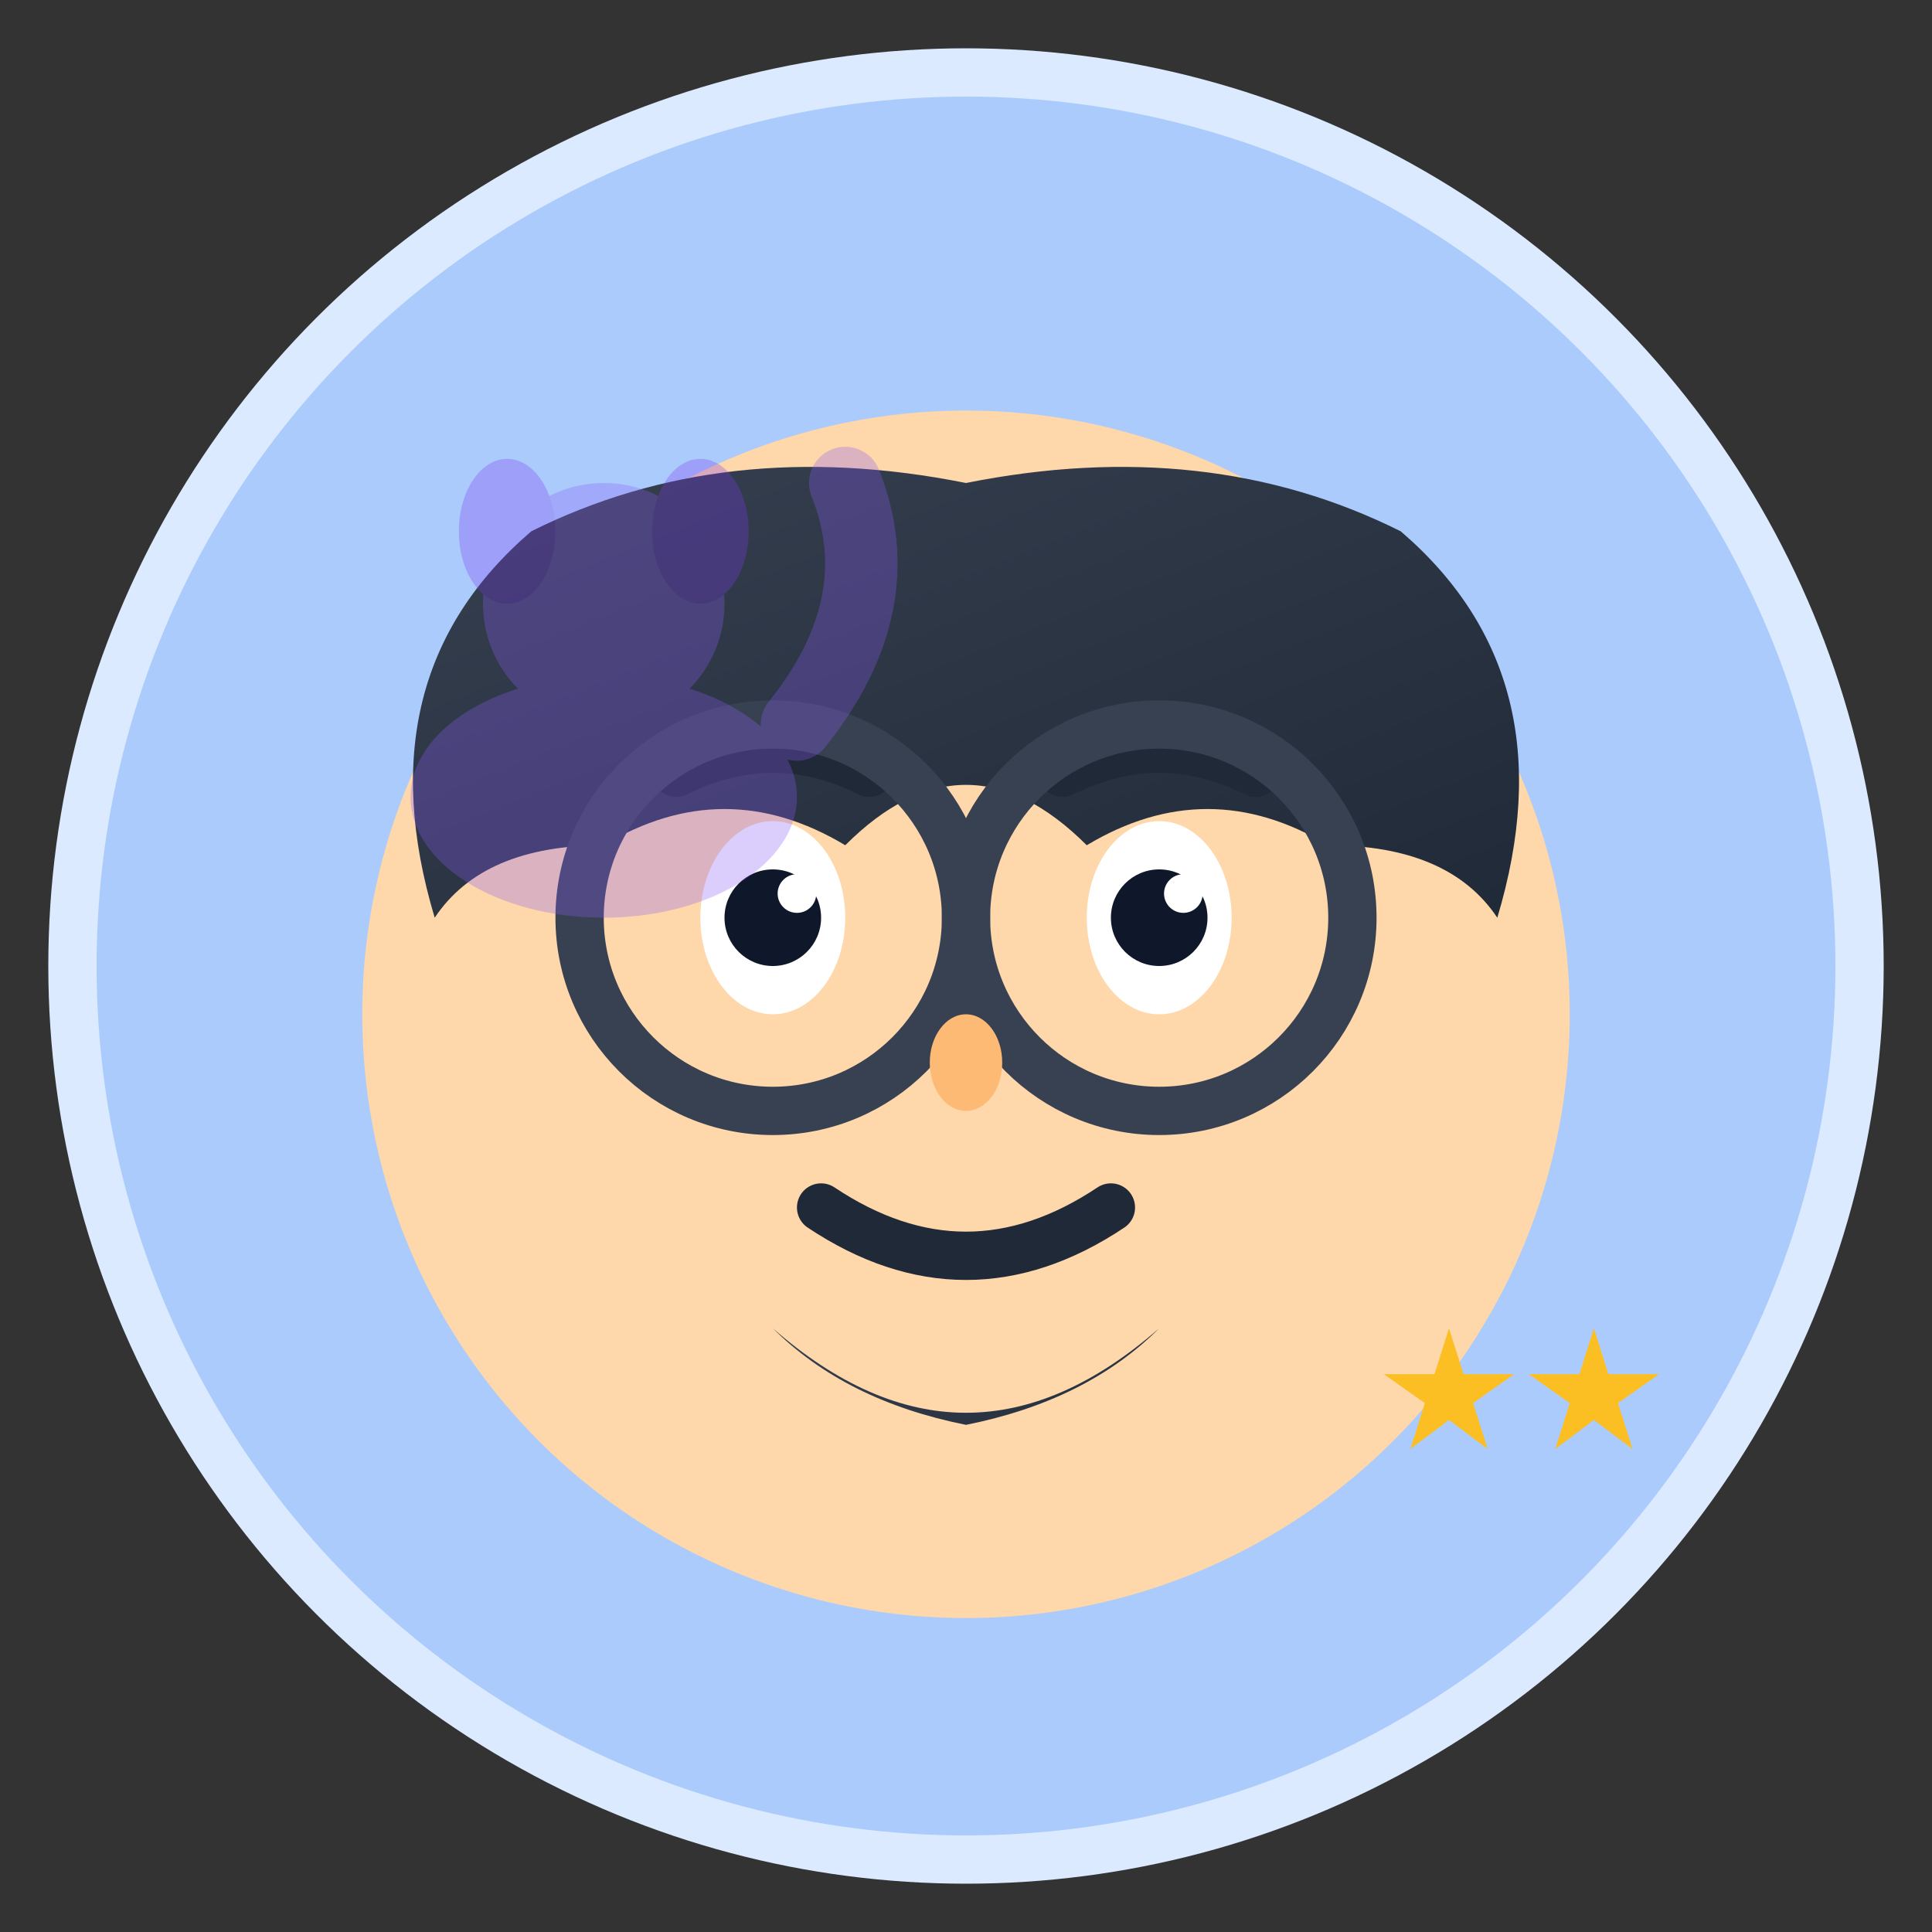
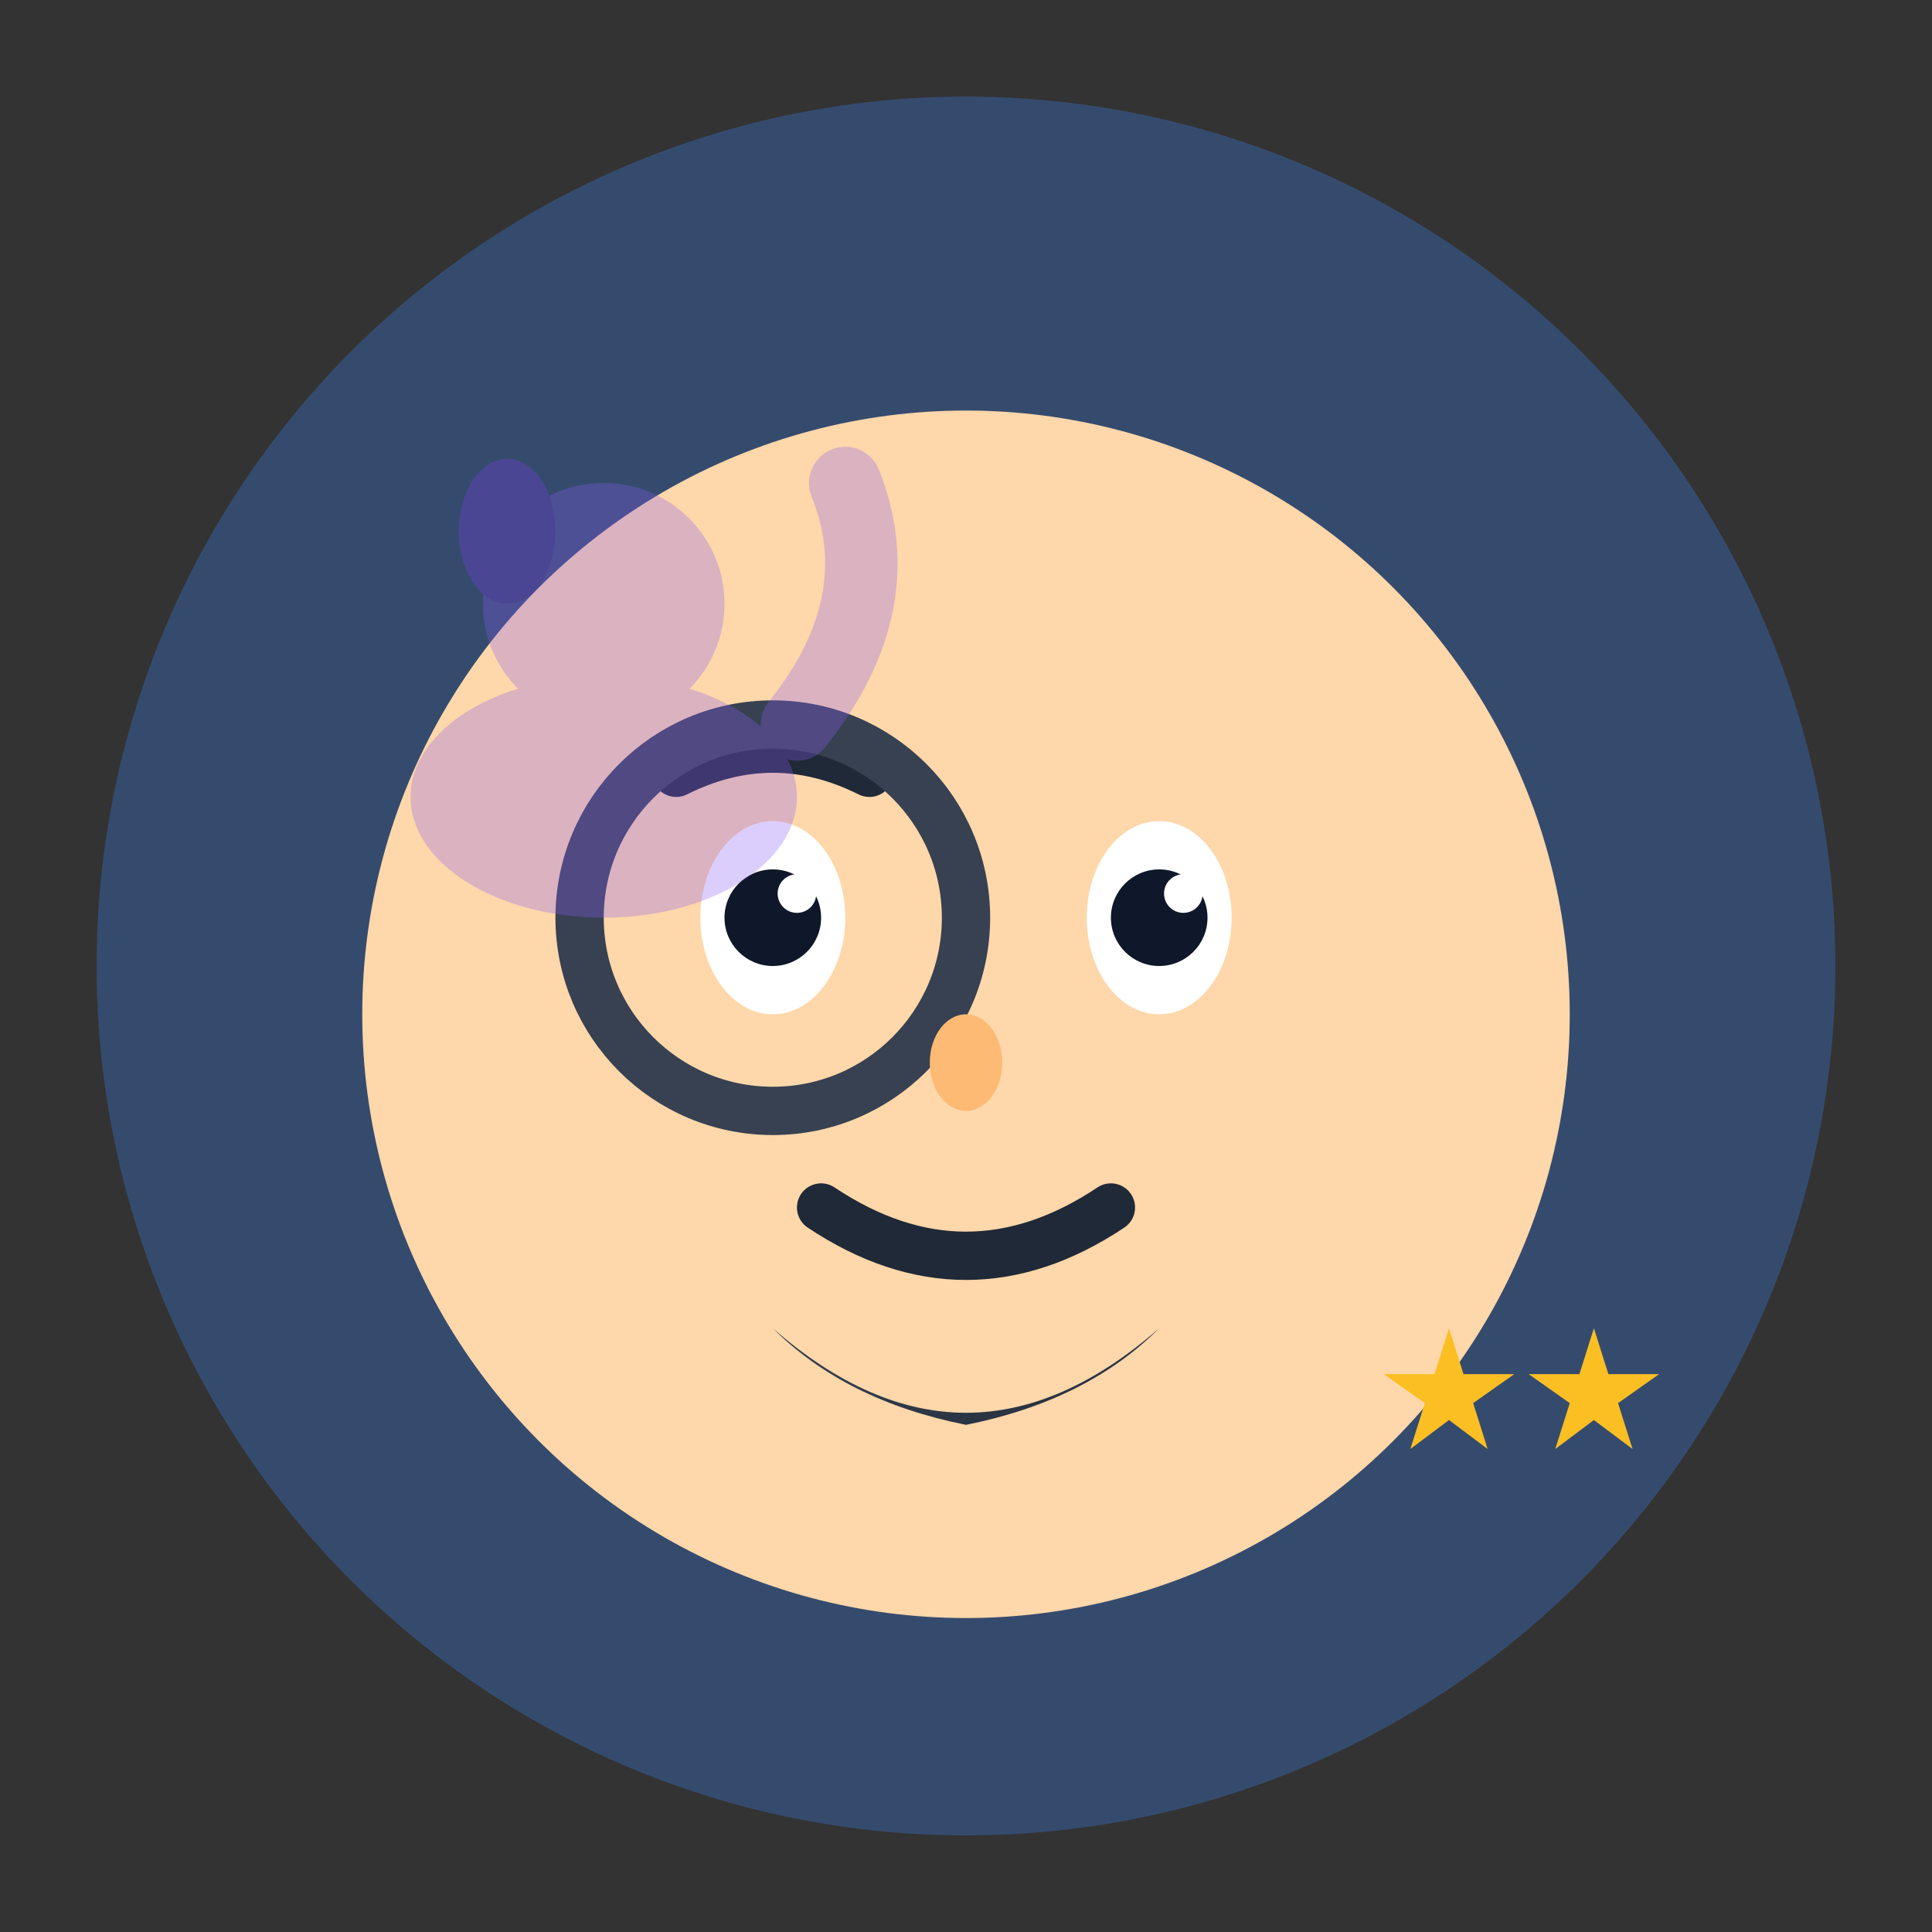
<svg xmlns="http://www.w3.org/2000/svg" width="80" height="80" viewBox="0 0 80 80" fill="none">
  <rect x="0" y="0" width="80" height="80" fill="#333333" stroke="none" />
  <defs>
    <linearGradient id="hair-gradient2" x1="0%" y1="0%" x2="100%" y2="100%">
      <stop offset="0%" stop-color="#374151" />
      <stop offset="100%" stop-color="#1f2937" />
    </linearGradient>
  </defs>
-   <circle cx="40" cy="40" r="38" fill="#dbeafe" />
  <circle cx="40" cy="40" r="36" fill="#3b82f6" opacity="0.3" />
  <circle cx="40" cy="42" r="25" fill="#fed7aa" />
-   <path d="M18 38 Q15 28 22 22 Q30 18 40 20 Q50 18 58 22 Q65 28 62 38 Q60 35 55 35 Q50 32 45 35 Q40 30 35 35 Q30 32 25 35 Q20 35 18 38" fill="url(#hair-gradient2)" />
  <ellipse cx="32" cy="38" rx="3" ry="4" fill="#ffffff" />
  <ellipse cx="48" cy="38" rx="3" ry="4" fill="#ffffff" />
  <circle cx="32" cy="38" r="2" fill="#0f172a" />
  <circle cx="48" cy="38" r="2" fill="#0f172a" />
  <circle cx="33" cy="37" r="0.8" fill="#ffffff" />
  <circle cx="49" cy="37" r="0.8" fill="#ffffff" />
  <path d="M28 32 Q32 30 36 32" stroke="#1f2937" stroke-width="2" fill="none" stroke-linecap="round" />
-   <path d="M44 32 Q48 30 52 32" stroke="#1f2937" stroke-width="2" fill="none" stroke-linecap="round" />
  <circle cx="32" cy="38" r="8" fill="none" stroke="#374151" stroke-width="2" />
-   <circle cx="48" cy="38" r="8" fill="none" stroke="#374151" stroke-width="2" />
  <line x1="40" y1="38" x2="40" y2="38" stroke="#374151" stroke-width="2" />
  <ellipse cx="40" cy="44" rx="1.5" ry="2" fill="#fdba74" />
  <path d="M34 50 Q40 54 46 50" stroke="#1f2937" stroke-width="2" fill="none" stroke-linecap="round" />
  <path d="M32 55 Q40 62 48 55 Q45 58 40 59 Q35 58 32 55" fill="url(#hair-gradient2)" />
  <g transform="translate(15, 15)" opacity="0.3">
    <ellipse cx="10" cy="18" rx="8" ry="5" fill="#8b5cf6" />
    <circle cx="10" cy="10" r="5" fill="#8b5cf6" />
    <ellipse cx="6" cy="7" rx="2" ry="3" fill="#7c3aed" />
-     <ellipse cx="14" cy="7" rx="2" ry="3" fill="#7c3aed" />
    <path d="M18 15 Q22 10 20 5" stroke="#8b5cf6" stroke-width="3" fill="none" stroke-linecap="round">
      <animateTransform attributeName="transform" type="rotate" values="0 18 15;10 18 15;-10 18 15;0 18 15" dur="1s" repeatCount="indefinite" />
    </path>
  </g>
  <g transform="translate(58, 55)" fill="#fbbf24">
    <path d="M2 0 L2.6 1.9 L4.7 1.9 L3 3.1 L3.6 5 L2 3.8 L0.4 5 L1 3.1 L-0.7 1.9 L1.4 1.9 Z" />
    <path d="M8 0 L8.6 1.9 L10.7 1.9 L9 3.1 L9.6 5 L8 3.8 L6.4 5 L7 3.1 L5.3 1.9 L7.4 1.9 Z" />
  </g>
</svg>